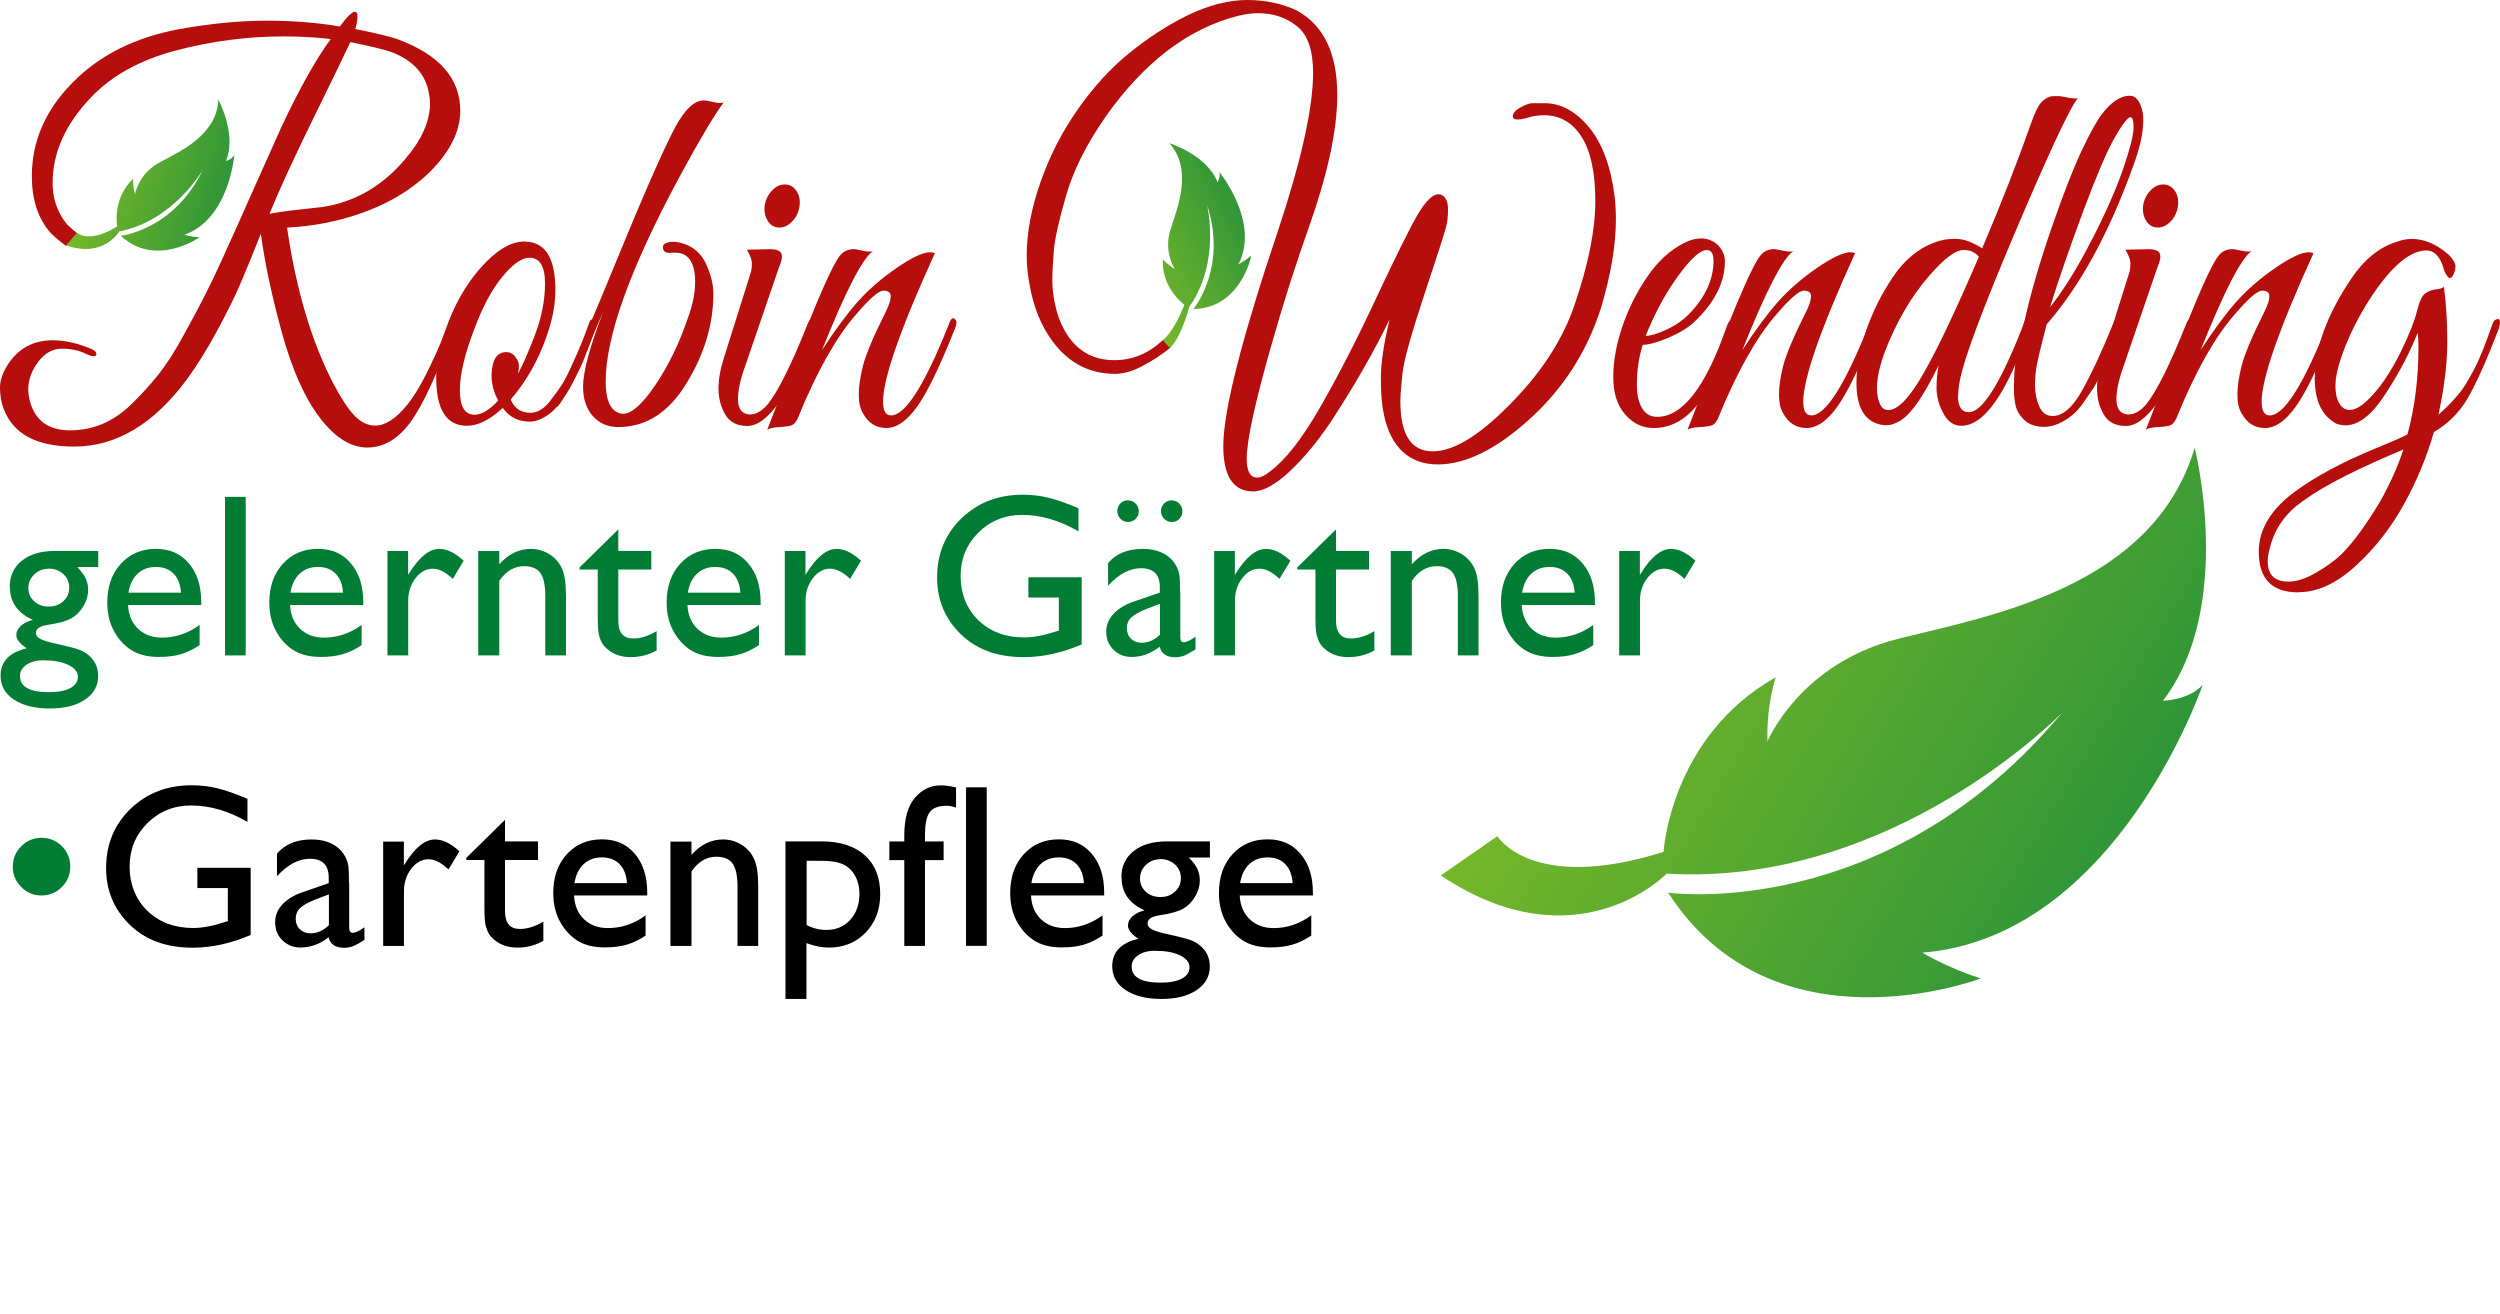
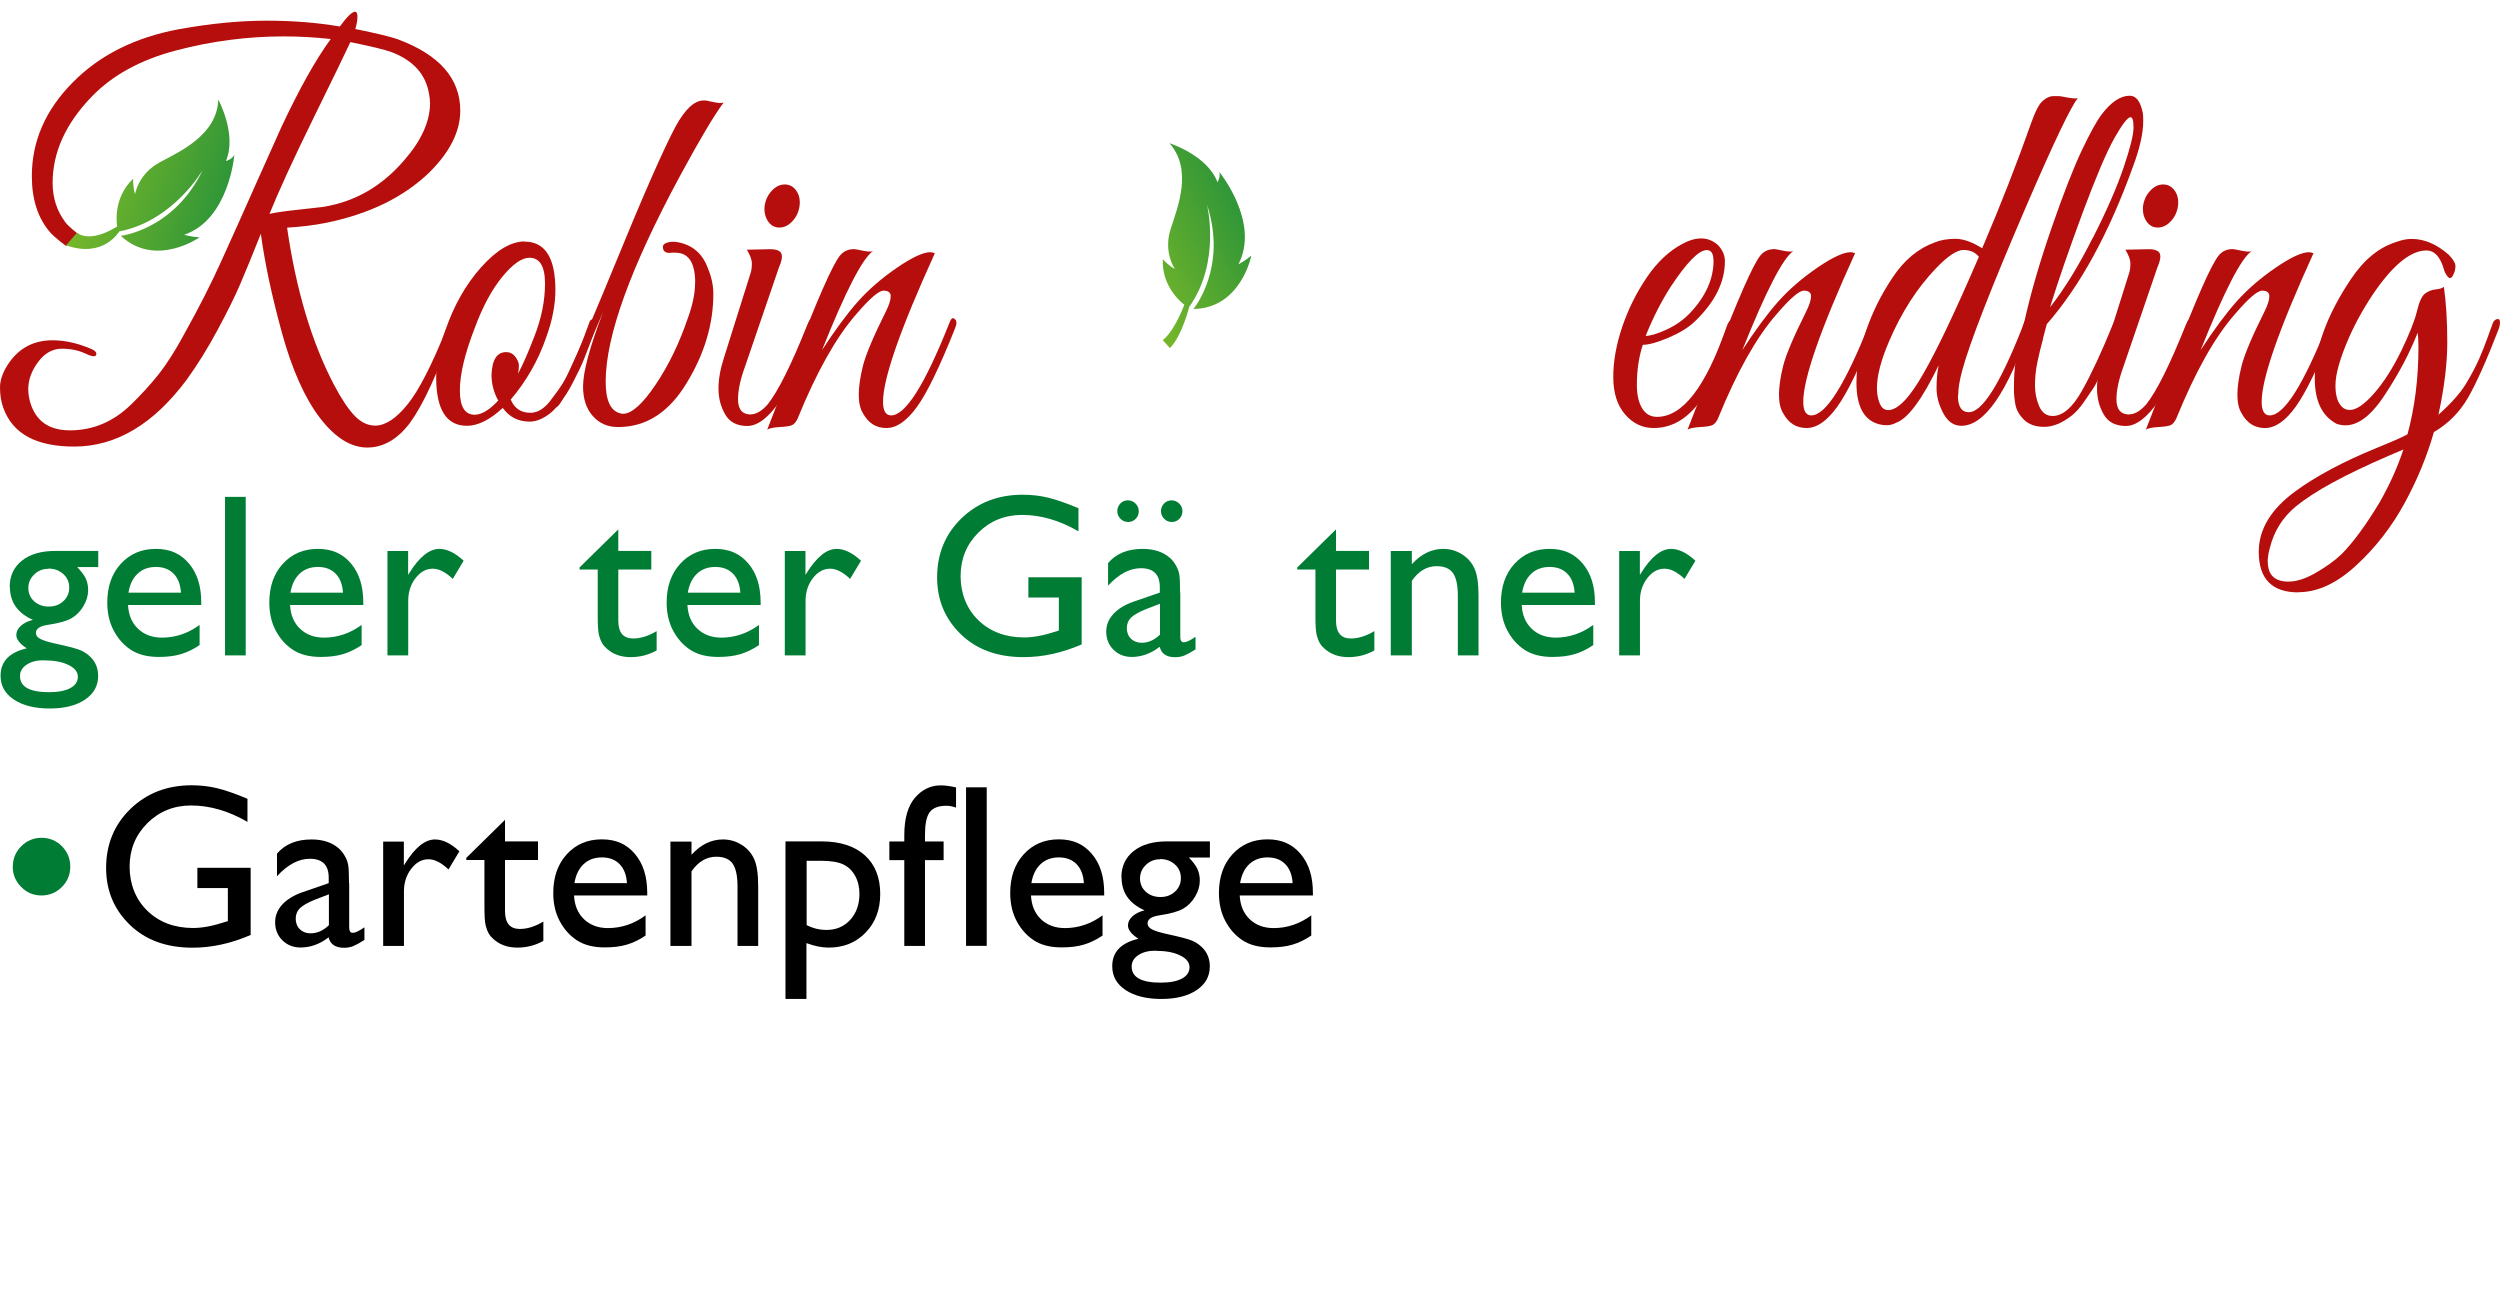
<svg xmlns="http://www.w3.org/2000/svg" id="Ebene_1" viewBox="0 0 257.52 135.4">
  <defs>
    <style>.cls-1{fill:none;}.cls-2{clip-path:url(#clippath);}.cls-3{fill:#007c34;}.cls-4{fill:#b60e0c;}.cls-5{clip-path:url(#clippath-1);}.cls-6{clip-path:url(#clippath-2);}.cls-7{fill:url(#Unbenannter_Verlauf_9);}.cls-8{fill:url(#Unbenannter_Verlauf_7);}.cls-9{fill:url(#Unbenannter_Verlauf_8);}</style>
    <clipPath id="clippath">
      <path class="cls-1" d="m120.59,23.58c-.79,2.42.44,4.14.44,4.14-.82-.48-1.25-1.02-1.25-1.02-.14,3.03,2.22,4.69,2.22,4.69-1.19,3.02-2.23,3.64-2.23,3.64l.74.83c1.24-1.24,1.99-4.25,1.99-4.25,3.29-4.63,1.83-10.53,1.83-10.53,2.14,6.53-1.4,10.75-1.4,10.75,4.9-.07,5.97-5.5,5.97-5.5-.72.6-1.33.89-1.33.89,2.25-4.34-1.97-9.51-1.97-9.51.15.5-.19,1.06-.19,1.06-1.04-2.78-4.95-4.02-4.95-4.02,2.41,2.72.87,6.55.13,8.82" />
    </clipPath>
    <linearGradient id="Unbenannter_Verlauf_7" x1="-55.95" y1="2.65" x2="-52.95" y2="2.65" gradientTransform="translate(-119.12 13.54) rotate(-180) scale(4.44 -4.44)" gradientUnits="userSpaceOnUse">
      <stop offset="0" stop-color="#2f9638" />
      <stop offset=".36" stop-color="#4aa232" />
      <stop offset="1" stop-color="#76b72a" />
    </linearGradient>
    <clipPath id="clippath-1">
      <path class="cls-1" d="m16.46,16.72c-2.24,1.2-2.55,3.29-2.55,3.29-.26-.92-.19-1.61-.19-1.61-2.2,2.09-1.65,4.93-1.65,4.93-2.94,1.82-4.13.64-4.13.64l-1.13,1.3c3.87,1.37,5.47-1.43,5.47-1.43,5.58-1.07,8.61-6.34,8.61-6.34-2.98,6.2-8.45,6.79-8.45,6.79,3.59,3.34,8.11.16,8.11.16-.93-.06-1.57-.27-1.57-.27,4.62-1.58,5.16-8.22,5.16-8.22-.24.46-.87.63-.87.63,1.17-2.73-.78-6.33-.78-6.33-.14,3.63-3.9,5.32-6.02,6.45" />
    </clipPath>
    <linearGradient id="Unbenannter_Verlauf_8" x1="-48.54" y1="-6.37" x2="-45.55" y2="-6.37" gradientTransform="translate(-14.41 -202.55) rotate(-90) scale(4.72 -4.72)" gradientUnits="userSpaceOnUse">
      <stop offset="0" stop-color="#2f9638" />
      <stop offset=".36" stop-color="#4aa232" />
      <stop offset="1" stop-color="#76b72a" />
    </linearGradient>
    <clipPath id="clippath-2">
      <path class="cls-1" d="m195.55,65.8c-10.15,2.51-13.49,10.57-13.49,10.57-.1-3.91.86-6.61.86-6.61-10.88,6.14-11.56,17.99-11.56,17.99-13.59,4.28-17.12-1.62-17.12-1.62l-5.83,4.05c14.06,9.38,23.27-.19,23.27-.19,23.36,1.39,40.74-16.59,40.74-16.59-18.15,21.74-40.59,18.55-40.59,18.55,10.95,16.95,32.19,8.84,32.19,8.84-3.64-1.19-6-2.66-6-2.66,20.04-1.62,28.88-27.6,28.88-27.6-1.42,1.61-4.1,1.65-4.1,1.65,7.44-9.69,3.27-26.06,3.27-26.06-4.24,14.34-20.95,17.3-30.53,19.67" />
    </clipPath>
    <linearGradient id="Unbenannter_Verlauf_9" x1="-91.59" y1="-12.07" x2="-79.28" y2="-12.07" gradientTransform="translate(132.97 -327.44) rotate(-90) scale(4.72 -4.72)" gradientUnits="userSpaceOnUse">
      <stop offset="0" stop-color="#2f9638" />
      <stop offset=".36" stop-color="#4aa232" />
      <stop offset="1" stop-color="#76b72a" />
    </linearGradient>
  </defs>
  <g>
    <path class="cls-4" d="m42.32,43.44c-1.3,1.77-2.8,2.66-4.49,2.66s-3.32-1.02-4.88-3.06-2.86-4.96-3.91-8.76c-1.04-3.8-1.77-7.2-2.17-10.2-.92,2.32-1.65,4.08-2.17,5.29-.52,1.21-1.29,2.76-2.3,4.64-1.01,1.88-2.07,3.58-3.17,5.1-3.41,4.59-7.28,6.89-11.59,6.89-3.91,0-6.33-1.32-7.29-3.96-.23-.61-.35-1.33-.35-2.14s.33-1.69,1-2.63c1.07-1.48,2.55-2.22,4.43-2.22,1.27,0,2.62.31,4.04.92.37.18.52.38.43.6-.09.21-.46.16-1.13-.16s-1.47-.49-2.41-.49-1.75.45-2.43,1.36c-.68.91-1.02,1.85-1.02,2.82,0,.43.07.9.22,1.41.58,1.88,1.94,2.82,4.08,2.82,2.37,0,4.47-.89,6.29-2.66,1.04-1.01,1.98-2.04,2.82-3.09.83-1.05,1.74-2.46,2.69-4.23,1.51-2.71,2.79-5.23,3.84-7.57,1.06-2.33,2.2-4.88,3.43-7.65,1.23-2.76,2.13-4.78,2.71-6.05,1.85-3.94,3.54-6.96,5.08-9.06-1.62-.18-3.24-.27-4.86-.27-3.7,0-7.39.48-11.05,1.44s-6.56,2.54-8.7,4.75c-2.69,2.78-4.04,5.75-4.04,8.9,0,1.52.43,2.87,1.3,4.04.37.49,1.26,1.17,1.26,1.17l-1.17,1.29s-1.13-.82-1.64-1.4c-1.26-1.45-1.89-3.38-1.89-5.8,0-3.58,1.39-6.79,4.19-9.63,2.79-2.84,6.46-4.67,11-5.51,3.24-.58,6.23-.87,8.96-.87s5.26.2,7.57.6c.75-1.01,1.27-1.52,1.56-1.52.18,0,.26.17.26.51s-.07.77-.22,1.27c2.14.43,3.57.78,4.3,1.03,4.34,1.59,6.51,4.05,6.51,7.38,0,2.14-1.06,4.25-3.17,6.35-2.66,2.57-6.22,4.3-10.68,5.21-1.27.25-2.6.41-3.99.49.93,6.4,2.53,11.79,4.82,16.16.78,1.48,1.5,2.56,2.15,3.23s1.35,1,2.11,1c1.04,0,2.15-.72,3.32-2.17,1.17-1.44,2.53-4.09,4.06-7.92.23-.54.46-.81.69-.81s.25.27.04.81c-1.68,4.7-3.17,7.94-4.47,9.71m2-32.88c0-.29-.03-.58-.09-.87-.32-2.03-1.6-3.47-3.86-4.34-.69-.25-2.11-.6-4.25-1.03-.52,1.13-1.8,3.75-3.82,7.87s-3.53,7.4-4.51,9.82c.64-.14,1.57-.28,2.8-.41s2.12-.23,2.67-.3c3.3-.51,6.1-2.12,8.42-4.83,1.77-2.03,2.65-3.99,2.65-5.91" />
    <path class="cls-4" d="m54.04,24.89c2.11,0,3.17,1.66,3.17,4.99,0,1.52-.32,3.15-.95,4.88-.81,2.35-2.03,4.49-3.65,6.4.38.91,1.06,1.36,2.04,1.36.78,0,1.52-.49,2.21-1.47.87-1.12,1.49-2.11,1.87-2.95.37-.85.65-1.48.83-1.88.17-.4.39-.96.67-1.71.28-.74.44-1.19.5-1.36.06-.16.16-.25.31-.25.29-.04.43.09.43.38,0,.1-.03.23-.09.38l-.26.76c-.18.51-.31.87-.39,1.09-.09.22-.24.61-.45,1.17-.22.56-.4,1-.57,1.33-.16.33-.37.76-.65,1.3-.28.54-.52.98-.74,1.3-.22.33-.49.69-.8,1.09-.32.4-.62.7-.91.92-.72.54-1.4.81-2.04.81-1.19,0-2.11-.47-2.78-1.41-1.33,1.23-2.56,1.84-3.69,1.84-2.11,0-3.17-1.66-3.17-4.99,0-1.52.32-3.15.96-4.88.87-2.53,2.09-4.69,3.67-6.46,1.58-1.77,3.08-2.66,4.49-2.66m.48,1.68c-.78,0-1.71.65-2.78,1.95s-2.03,3.07-2.86,5.32c-1.01,2.6-1.52,4.74-1.52,6.4s.51,2.5,1.52,2.5c.72,0,1.53-.49,2.43-1.46-.46-.83-.69-1.72-.69-2.66.06-1.56.56-2.33,1.52-2.33.37,0,.69.16.93.48.25.33.37.63.37.9s-.03.55-.09.84c.49-.9,1.05-2.19,1.69-3.85.72-1.85,1.09-3.65,1.09-5.43s-.54-2.66-1.61-2.66" />
    <path class="cls-4" d="m71.61,29.12c0-2.06-.68-3.09-2.04-3.09h-.35c-.52.07-.82-.05-.91-.38-.09-.33.04-.54.39-.65s.72-.13,1.13-.05c1.51.29,2.53,1.17,3.08,2.66.38.9.57,1.79.57,2.66,0,3.11-.91,6.17-2.74,9.17-1.82,3.03-4.18,4.55-7.07,4.55-1.07,0-1.94-.38-2.61-1.14-.67-.76-1-1.77-1-3.04,0-1.52.69-4.09,2.08-7.71-2.37,5.61-3.91,8.82-4.6,9.66-.29.33-.44.22-.44-.33,0-.11.03-.23.09-.38,1.01-1.66,3.03-6.19,6.05-13.56,3.02-7.38,5.14-12.21,6.36-14.48.98-1.78,1.94-2.66,2.86-2.66h.26s.28.06.76.16c.48.11.83.13,1.06.05-.95,1.27-2.46,3.8-4.51,7.59-5.09,9.44-7.64,16.49-7.64,21.16,0,1.92.49,3,1.48,3.26.09.04.19.05.31.05.89,0,2.02-1.01,3.36-3.01,1.35-2.01,2.45-4.29,3.32-6.86.49-1.33.74-2.55.74-3.63" />
    <path class="cls-4" d="m77.34,42.68c.55,0,1.13-.34,1.74-1.03,1.07-1.34,2.43-4.07,4.08-8.19.2-.54.41-.71.61-.49.06.07.08.19.08.36s-.11.56-.34,1.19c-.23.63-.44,1.2-.63,1.71-.19.51-.55,1.33-1.09,2.47-.54,1.14-1.02,2.02-1.45,2.63-1.19,1.7-2.31,2.55-3.36,2.55s-1.82-.39-2.28-1.19-.69-1.68-.69-2.66.19-2.04.57-3.2l2.78-8.84c.06-.22.09-.51.09-.86s-.17-.83-.52-1.41l2.39-.05c.66,0,1.05.16,1.17.46.12.31.03.79-.26,1.44l-3.47,10.14c-.49,1.34-.74,2.48-.74,3.42,0,1.05.45,1.57,1.35,1.57m4.25-19.91c-.4.43-.85.65-1.34.65s-.89-.22-1.17-.65c-.29-.43-.41-.96-.35-1.57.09-.61.33-1.14.74-1.57.4-.44.85-.65,1.34-.65s.89.22,1.19.65.41.96.33,1.57c-.09.62-.33,1.14-.74,1.57" />
    <path class="cls-4" d="m96.3,26.08c-3.56,7.81-5.34,12.91-5.34,15.3,0,.94.28,1.41.83,1.41,1.48,0,3.46-3.13,5.95-9.39.17-.51.35-.7.52-.6.18.11.26.25.26.44s-.06.39-.17.65c-1.54,3.87-2.83,6.54-3.88,8-1.06,1.47-2.11,2.2-3.17,2.2s-1.86-.51-2.41-1.52c-.29-.47-.43-1.11-.43-1.92s.14-1.8.43-2.96,1.08-3.04,2.38-5.64c.32-.65.48-1.17.48-1.54s-.25-.57-.74-.57-1.43.81-2.82,2.44c-2.08,2.38-4.09,5.97-6.03,10.74-.17.36-.37.59-.59.68-.22.09-.64.16-1.28.19-.63.04-1.06.13-1.26.27.46-1.16,1.37-3.52,2.73-7.1,2.43-6.33,4.02-9.95,4.78-10.85.35-.43.83-.65,1.43-.65.12,0,.42.06.89.16.48.1.83.13,1.06.05-1.07.72-2.82,4.12-5.25,10.2,1.36-2.1,2.6-3.77,3.71-5.02,1.11-1.24,2.45-2.4,4.01-3.47,1.56-1.07,2.71-1.6,3.43-1.6.17,0,.33.04.48.11" />
-     <path class="cls-4" d="m120.6,35.78c-.88.72-1.84,1.36-2.9,1.91-1.01.54-1.95.82-2.82.82-2.84,0-5.09-1.27-6.77-3.8-1.19-1.74-1.94-3.98-2.26-6.73-.06-.54-.09-1.1-.09-1.68,0-2.31.47-4.82,1.41-7.51.94-2.69,2.22-5.2,3.84-7.51,1.62-2.31,3.38-4.25,5.3-5.8,1.91-1.56,3.92-2.86,6.03-3.91,2.2-1.05,4.24-1.57,6.12-1.57s3.59.36,5.12,1.08c2.78,1.52,4.17,4.43,4.17,8.73,0,3.55-.97,8.07-2.91,13.56-1.33,3.73-2.61,7.72-3.82,11.99-1.74,6.08-2.6,10.04-2.6,11.88,0,1.3.36,1.95,1.08,1.95.38,0,.83-.22,1.35-.65,1.56-1.16,3.27-3.34,5.12-6.56,1.85-3.22,3.78-6.96,5.77-11.23,2-4.26,3.41-7.12,4.25-8.57.84-1.45,1.57-2.17,2.17-2.17.15,0,.29.04.43.11.38.26.57.74.57,1.47s-.08,1.37-.24,1.95-.9,2.88-2.24,6.92c-1.33,4.03-2.07,6.69-2.21,7.97s-.22,2.25-.22,2.91c0,3.44,1.11,5.15,3.34,5.15,2.08,0,4.66-1.54,7.72-4.61,3.36-3.33,5.66-6.84,6.9-10.53,1.42-4.16,2.12-7.7,2.12-10.63s-.47-5.13-1.41-6.62c-.94-1.48-2.24-2.23-3.88-2.23-.38,0-.77.04-1.17.11-.69.22-1.21.33-1.54.33s-.5-.11-.5-.33c0-.32.27-.63.8-.92s.94-.43,1.21-.43h1.28c1.65,0,3.16.81,4.53,2.44s2.27,4.02,2.67,7.16c.09.76.13,1.54.13,2.33,0,2.68-.51,5.72-1.52,9.11-1.42,4.49-3.85,8.3-7.31,11.45-3.46,3.15-6.63,4.72-9.52,4.72s-4.86-1.73-5.56-5.2c-.2-.91-.3-2.14-.3-3.69s.3-3.58.91-6.07c-1.56,3.25-3.59,6.78-6.07,10.58-1.36,2.02-2.75,3.7-4.17,5.04-1.5,1.41-2.78,2.12-3.82,2.12-2.05,0-3.08-1.56-3.08-4.67,0-3.65,1.9-11.1,5.69-22.35,2.37-7.16,3.56-12.54,3.56-16.11,0-2.32-.56-3.92-1.67-4.8-1.12-.89-2.44-1.33-3.97-1.33-.66,0-1.36.09-2.08.27-5.12,1.3-9.67,4.75-13.63,10.36-1.97,2.82-3.33,5.52-4.08,8.11s-1.18,4.5-1.28,5.75c-.1,1.24-.15,2.28-.15,3.09s.12,1.75.37,2.79c.25,1.05.67,2.03,1.28,2.93,1.13,1.62,2.71,2.44,4.73,2.44,1.91,0,3.59-.71,5.05-2.12m0,0l.76.8" />
    <path class="cls-4" d="m169.22,35.52c-.4,1.23-.61,2.6-.61,4.12,0,1.01.18,1.82.54,2.41.36.6.87.89,1.54.89,2.63,0,5.02-3.09,7.16-9.27.2-.58.45-.83.74-.76.11.04.17.13.17.27s-.32,1.09-.98,2.85c-.65,1.75-1.31,3.17-1.97,4.26-1.48,2.53-3.3,3.8-5.47,3.8-1.16,0-2.14-.47-2.95-1.41s-1.21-2.22-1.21-3.85.31-3.35.93-5.18c.62-1.82,1.47-3.53,2.54-5.1,1.07-1.57,2.3-2.72,3.69-3.45.66-.36,1.3-.54,1.91-.54s1.17.22,1.69.66c.49.51.74,1.07.74,1.68,0,2.17-1.04,4.25-3.13,6.24-.64.61-1.54,1.16-2.69,1.65-1.16.49-2.04.73-2.65.73m7.29-8.68c0-.72-.23-1.08-.69-1.08-.81,0-2.04,1.25-3.69,3.74-.98,1.52-1.85,3.22-2.6,5.1.49,0,1.21-.22,2.15-.65.94-.43,1.76-1.01,2.45-1.74,1.59-1.7,2.39-3.49,2.39-5.37" />
    <path class="cls-4" d="m191.09,26.08c-3.56,7.81-5.34,12.91-5.34,15.3,0,.94.28,1.41.83,1.41,1.48,0,3.46-3.13,5.95-9.39.17-.51.35-.7.52-.6.17.11.26.25.26.44s-.06.39-.17.65c-1.54,3.87-2.83,6.54-3.88,8-1.06,1.47-2.11,2.2-3.17,2.2s-1.86-.51-2.41-1.52c-.29-.47-.43-1.11-.43-1.92s.14-1.8.43-2.96,1.09-3.04,2.39-5.64c.32-.65.48-1.17.48-1.54s-.25-.57-.74-.57-1.43.81-2.82,2.44c-2.08,2.38-4.09,5.97-6.03,10.74-.17.36-.37.59-.59.68s-.64.16-1.28.19c-.63.04-1.05.13-1.26.27.46-1.16,1.37-3.52,2.74-7.1,2.43-6.33,4.02-9.95,4.77-10.85.35-.43.83-.65,1.43-.65.12,0,.42.06.89.16.48.1.83.13,1.06.05-1.07.72-2.82,4.12-5.25,10.2,1.36-2.1,2.6-3.77,3.71-5.02,1.11-1.24,2.45-2.4,4.01-3.47s2.71-1.6,3.43-1.6c.17,0,.33.04.48.11" />
    <path class="cls-4" d="m201.68,40.73c0,1.16.38,1.73,1.13,1.73,1.36,0,3.17-2.84,5.42-8.52.09-.22.17-.44.24-.65.07-.22.19-.37.35-.44s.27-.03.33.14c.06.16.03.42-.09.78-2.32,6.73-4.66,10.09-7.03,10.09-.78,0-1.4-.43-1.86-1.3-.46-.87-.69-1.72-.69-2.58s.07-1.64.22-2.36c-1.68,3.47-3.12,5.44-4.34,5.91-.34.18-.69.27-1.02.27s-.66-.05-.98-.16c-1.42-.47-2.13-1.88-2.13-4.23,0-1.59.33-3.35.98-5.29.65-1.94,1.57-3.79,2.76-5.56,1.18-1.77,2.62-2.97,4.3-3.58.61-.25,1.32-.38,2.15-.38s1.74.33,2.76.98c1.97-4.63,3.64-8.92,5.03-12.86.41-1.19.8-1.96,1.19-2.31.39-.34.75-.51,1.09-.51h.61c.07,0,.34.04.83.14.48.09.84.12,1.1.08-.66.76-2.43,4.45-5.29,11.07-3.64,8.46-5.84,14.11-6.6,16.92-.29,1.05-.43,1.92-.43,2.61m2.13-14.27c-.38-.47-.91-.7-1.59-.7s-1.63.63-2.84,1.9c-1.94,2.03-3.54,4.52-4.81,7.49-.84,1.95-1.26,3.56-1.26,4.83,0,.58.09,1.1.28,1.57s.48.7.89.7c.98,0,2.2-1.26,3.64-3.8,1.45-2.53,3.34-6.53,5.69-11.99" />
    <path class="cls-4" d="m210.45,34.9c-.23.85-.43,1.66-.59,2.44s-.24,1.55-.24,2.33.14,1.5.43,2.17.75,1.01,1.39,1.01c1.04,0,2.06-.88,3.04-2.64.98-1.75,2.02-3.99,3.12-6.7.23-.51.45-.71.65-.6.15.15.17.34.09.57-.09.24-.27.74-.54,1.52-.28.78-.48,1.32-.61,1.63s-.37.85-.69,1.62c-.33.78-.62,1.36-.87,1.74s-.58.86-1,1.46-.82,1.04-1.19,1.33c-1.01.8-1.97,1.19-2.87,1.19s-1.59-.25-2.08-.73c-.49-.49-.79-1.01-.89-1.58-.1-.56-.15-1.06-.15-1.49s0-.99.04-1.68c.09-1.16.27-2.28.54-3.36.28-1.09.43-1.7.46-1.84.66-3,1.61-6.27,2.84-9.82,1.23-3.55,2.27-6.21,3.12-8,.85-1.79,1.53-3.01,2.02-3.66.98-1.3,1.95-1.95,2.91-1.95.67,0,1.11.6,1.35,1.79.03.22.04.49.04.81,0,1.23-.34,2.78-1.04,4.66-2.49,6.91-5.45,12.33-8.9,16.28-.03.15-.16.65-.39,1.49m5.12-10.34c1.45-2.85,2.51-5.29,3.19-7.3.68-2.01,1.02-3.37,1.02-4.1s-.1-1.08-.31-1.08c-.29,0-.84.72-1.65,2.14-.81,1.43-1.9,4-3.28,7.7-1.37,3.71-2.5,6.95-3.36,9.74,1.48-1.88,2.94-4.25,4.38-7.11" />
    <path class="cls-4" d="m219.34,42.68c.55,0,1.13-.34,1.74-1.03,1.07-1.34,2.43-4.07,4.08-8.19.2-.54.41-.71.61-.49.06.07.08.19.08.36s-.11.56-.34,1.19-.44,1.2-.63,1.71c-.19.51-.55,1.33-1.09,2.47s-1.02,2.02-1.45,2.63c-1.19,1.7-2.31,2.55-3.36,2.55s-1.82-.39-2.28-1.19c-.46-.8-.69-1.68-.69-2.66s.19-2.04.57-3.2l2.78-8.84c.06-.22.09-.51.09-.86s-.17-.83-.52-1.41l2.38-.05c.67,0,1.06.16,1.17.46.12.31.03.79-.26,1.44l-3.47,10.14c-.49,1.34-.74,2.48-.74,3.42,0,1.05.45,1.57,1.35,1.57m4.25-19.91c-.4.43-.85.65-1.34.65s-.89-.22-1.17-.65c-.29-.43-.41-.96-.35-1.57.09-.61.33-1.14.74-1.57.4-.44.85-.65,1.34-.65s.89.22,1.19.65.41.96.33,1.57c-.09.62-.33,1.14-.74,1.57" />
    <path class="cls-4" d="m238.31,26.08c-3.56,7.81-5.34,12.91-5.34,15.3,0,.94.28,1.41.83,1.41,1.48,0,3.46-3.13,5.95-9.39.17-.51.35-.7.52-.6.17.11.26.25.26.44s-.06.39-.17.65c-1.54,3.87-2.83,6.54-3.88,8-1.06,1.47-2.11,2.2-3.17,2.2s-1.86-.51-2.41-1.52c-.29-.47-.43-1.11-.43-1.92s.14-1.8.43-2.96,1.08-3.04,2.38-5.64c.32-.65.48-1.17.48-1.54s-.25-.57-.74-.57-1.43.81-2.82,2.44c-2.09,2.38-4.09,5.97-6.03,10.74-.18.36-.37.59-.59.68s-.64.16-1.28.19c-.63.04-1.06.13-1.26.27.46-1.16,1.37-3.52,2.73-7.1,2.43-6.33,4.02-9.95,4.78-10.85.35-.43.82-.65,1.43-.65.12,0,.42.06.89.16.48.1.83.13,1.06.05-1.07.72-2.82,4.12-5.25,10.2,1.36-2.1,2.6-3.77,3.71-5.02,1.11-1.24,2.45-2.4,4.01-3.47s2.71-1.6,3.43-1.6c.17,0,.33.04.48.11" />
    <path class="cls-4" d="m236.75,61.02c-2.72,0-4.08-1.39-4.08-4.18,0-2.32,1.26-4.4,3.78-6.24,2.14-1.56,4.87-3.02,8.2-4.39,1.53-.62,2.65-1.1,3.34-1.47.75-2.75,1.13-5.75,1.13-9,0-.65-.03-1.14-.08-1.47-.81,2.06-1.92,4.18-3.35,6.35-1.68,2.6-3.34,3.61-4.99,3.04-1.51-.79-2.26-2.35-2.26-4.67,0-3.11,1.24-6.53,3.73-10.25,1.36-2.03,2.95-3.31,4.77-3.85.49-.18.98-.28,1.48-.28,1.3,0,2.58.54,3.82,1.63.46.47.69.87.69,1.19s-.09.64-.26.95-.36.34-.54.11c-.19-.24-.31-.46-.37-.68-.37-1.34-.98-2.01-1.82-2.01-1.53,0-3.26,1.34-5.16,4.01-1.07,1.52-2,3.15-2.78,4.88-.95,2.17-1.43,3.84-1.43,5.02s.29,1.96.87,2.36c.2.1.41.16.61.16.66,0,1.5-.57,2.5-1.71s1.92-2.59,2.78-4.34c.85-1.75,1.39-3.12,1.63-4.1.23-.98.51-1.59.84-1.84s.7-.39,1.11-.43c.4-.04.68-.13.83-.27.23,1.63.35,3.53.35,5.72s-.31,4.67-.91,7.46c1.33-1.19,2.28-2.26,2.84-3.2.57-.94,1.01-1.79,1.35-2.55.33-.76.63-1.51.89-2.25s.43-1.22.52-1.44.23-.36.43-.41c.2-.05.31.07.31.36,0,.18-.04.4-.13.65-1.27,3.29-2.34,5.67-3.19,7.13s-2.02,2.63-3.49,3.5c-.7,2.46-1.7,4.9-3.02,7.32-1.32,2.42-2.97,4.56-4.97,6.4-2,1.85-3.98,2.77-5.95,2.77m-3.17-3.15c0,1.37.71,2.06,2.13,2.06.84,0,1.79-.31,2.84-.92,1.06-.62,1.93-1.24,2.62-1.9,1.19-1.19,2.49-2.96,3.91-5.31,1.07-1.88,1.89-3.71,2.47-5.48l-1.52.65c-4.52,1.95-7.7,3.69-9.55,5.21-1.36,1.12-2.26,2.55-2.69,4.29-.15.54-.22,1.01-.22,1.41" />
    <g class="cls-2">
      <rect class="cls-8" x="115.41" y="13.59" width="18.64" height="23.42" transform="translate(2.09 59.32) rotate(-26.97)" />
    </g>
    <g class="cls-5">
      <rect class="cls-9" x="4.77" y="7.98" width="21.73" height="21.9" transform="translate(-7.01 28.41) rotate(-73.17)" />
    </g>
  </g>
  <g class="cls-6">
-     <rect class="cls-7" x="145.24" y="28.78" width="89.43" height="90.13" transform="translate(28.71 198.49) rotate(-58.95)" />
-   </g>
+     </g>
  <g>
    <path class="cls-3" d="m1,60.47c0-1.15.42-2.05,1.26-2.72s1.98-1,3.43-1h4.43v1.66h-2.17c.42.43.71.82.88,1.17.16.35.25.75.25,1.2,0,.56-.16,1.11-.48,1.65s-.73.96-1.23,1.25c-.5.29-1.33.52-2.47.69-.8.12-1.2.39-1.2.83,0,.25.15.45.45.61s.84.33,1.63.5c1.32.29,2.16.51,2.54.68s.72.4,1.02.7c.51.51.77,1.16.77,1.94,0,1.02-.45,1.83-1.36,2.44s-2.12.91-3.64.91-2.76-.31-3.68-.92c-.92-.61-1.37-1.43-1.37-2.46,0-1.46.9-2.4,2.7-2.82-.72-.46-1.08-.92-1.08-1.37,0-.34.15-.65.46-.94.31-.28.72-.49,1.25-.62-1.58-.7-2.37-1.83-2.37-3.4l-.02.02Zm3.5,7.54c-.72,0-1.3.15-1.76.46s-.68.69-.68,1.17c0,1.11,1,1.66,2.99,1.66.94,0,1.67-.14,2.19-.42s.78-.67.78-1.17-.33-.91-.98-1.22c-.65-.32-1.5-.47-2.54-.47h0Zm.5-9.42c-.58,0-1.07.19-1.47.58-.41.39-.61.86-.61,1.4s.2,1.01.6,1.37c.4.36.9.54,1.51.54s1.1-.19,1.5-.56.6-.83.6-1.39-.2-1.03-.61-1.4-.91-.56-1.52-.56v.02Z" />
    <path class="cls-3" d="m20.75,62.32h-7.56c.05,1.03.4,1.85,1.03,2.45s1.46.91,2.46.91c1.4,0,2.7-.44,3.88-1.31v2.08c-.65.44-1.3.75-1.95.94-.64.19-1.4.28-2.26.28-1.18,0-2.14-.25-2.88-.74s-1.32-1.15-1.76-1.98c-.44-.83-.66-1.79-.66-2.88,0-1.64.46-2.97,1.39-3.99s2.13-1.54,3.61-1.54,2.56.5,3.41,1.5,1.27,2.33,1.27,4.01v.27h.02Zm-7.52-1.27h5.41c-.05-.85-.31-1.5-.76-1.96s-1.06-.69-1.82-.69-1.39.23-1.88.69-.81,1.11-.95,1.96Z" />
    <path class="cls-3" d="m23.18,51.18h2.13v16.33h-2.13s0-16.33,0-16.33Z" />
    <path class="cls-3" d="m37.44,62.32h-7.56c.05,1.03.4,1.85,1.03,2.45s1.46.91,2.46.91c1.4,0,2.7-.44,3.88-1.31v2.08c-.65.44-1.3.75-1.95.94-.64.19-1.4.28-2.26.28-1.18,0-2.14-.25-2.88-.74s-1.32-1.15-1.76-1.98-.66-1.79-.66-2.88c0-1.64.46-2.97,1.39-3.99s2.13-1.54,3.61-1.54,2.56.5,3.41,1.5,1.27,2.33,1.27,4.01v.27h.02Zm-7.52-1.27h5.41c-.05-.85-.31-1.5-.76-1.96-.45-.46-1.06-.69-1.82-.69s-1.39.23-1.88.69-.81,1.11-.95,1.96Z" />
    <path class="cls-3" d="m42.04,56.75v2.47l.12-.19c1.03-1.66,2.06-2.49,3.09-2.49.8,0,1.64.41,2.51,1.22l-1.12,1.87c-.74-.7-1.43-1.05-2.06-1.05-.69,0-1.28.33-1.78.98s-.75,1.43-.75,2.33v5.62h-2.14v-10.75h2.14,0Z" />
-     <path class="cls-3" d="m51.43,56.75v1.37c.95-1.05,2.03-1.58,3.24-1.58.67,0,1.29.17,1.87.52s1.02.82,1.31,1.43c.3.6.45,1.56.45,2.87v6.15h-2.13v-6.12c0-1.1-.17-1.88-.5-2.36-.34-.47-.9-.71-1.68-.71-1.01,0-1.86.5-2.56,1.51v7.68h-2.17v-10.75h2.17Z" />
    <path class="cls-3" d="m59.69,58.46l4-3.93v2.22h3.4v1.92h-3.4v5.26c0,1.23.51,1.84,1.53,1.84.76,0,1.57-.25,2.42-.76v1.99c-.82.46-1.71.69-2.68.69s-1.78-.28-2.43-.85c-.2-.17-.37-.36-.5-.58-.13-.21-.24-.5-.33-.84-.09-.35-.13-1.01-.13-1.98v-4.77h-1.87v-.21h0Z" />
    <path class="cls-3" d="m78.37,62.32h-7.56c.05,1.03.4,1.85,1.03,2.45s1.46.91,2.46.91c1.4,0,2.7-.44,3.88-1.31v2.08c-.65.44-1.3.75-1.95.94-.64.19-1.4.28-2.26.28-1.18,0-2.14-.25-2.88-.74s-1.32-1.15-1.76-1.98-.66-1.79-.66-2.88c0-1.64.46-2.97,1.39-3.99s2.13-1.54,3.61-1.54,2.56.5,3.41,1.5c.85,1,1.27,2.33,1.27,4.01v.27h.02Zm-7.52-1.27h5.41c-.05-.85-.31-1.5-.76-1.96-.45-.46-1.06-.69-1.82-.69s-1.39.23-1.88.69-.81,1.11-.95,1.96Z" />
    <path class="cls-3" d="m82.97,56.75v2.47l.12-.19c1.03-1.66,2.06-2.49,3.09-2.49.8,0,1.64.41,2.51,1.22l-1.12,1.87c-.74-.7-1.43-1.05-2.06-1.05-.69,0-1.28.33-1.78.98s-.75,1.43-.75,2.33v5.62h-2.14v-10.75h2.14-.01Z" />
    <path class="cls-3" d="m105.94,59.46h5.48v6.92c-2.01.87-4.01,1.31-5.98,1.31-2.7,0-4.86-.79-6.48-2.37s-2.43-3.52-2.43-5.84c0-2.44.84-4.47,2.51-6.09,1.68-1.62,3.78-2.43,6.3-2.43.92,0,1.79.1,2.62.3s1.87.56,3.13,1.09v2.38c-1.95-1.13-3.88-1.69-5.8-1.69-1.78,0-3.29.61-4.51,1.82-1.22,1.22-1.83,2.71-1.83,4.48s.61,3.37,1.83,4.55c1.22,1.18,2.8,1.77,4.72,1.77.94,0,2.05-.21,3.35-.64l.22-.07v-3.4h-3.14v-2.08h.01Z" />
    <path class="cls-3" d="m121.58,61.04v4.57c0,.37.12.55.37.55s.66-.19,1.2-.57v1.3c-.48.31-.87.52-1.16.64-.29.11-.6.17-.92.17-.91,0-1.45-.36-1.61-1.08-.9.7-1.87,1.05-2.89,1.05-.75,0-1.37-.25-1.87-.74s-.75-1.12-.75-1.86c0-.68.24-1.28.73-1.82.49-.53,1.18-.96,2.07-1.27l2.72-.94v-.57c0-1.29-.65-1.94-1.94-1.94-1.16,0-2.29.6-3.39,1.8v-2.33c.83-.97,2.01-1.46,3.56-1.46,1.16,0,2.09.3,2.79.91.23.19.44.45.63.78.19.32.31.65.36.97s.08.94.08,1.84h.02Zm-5.4-9.5c.3,0,.57.11.79.33s.33.48.33.79-.1.57-.32.79c-.21.21-.47.32-.77.32s-.58-.11-.79-.33c-.22-.22-.33-.49-.33-.79s.11-.57.32-.79.47-.32.77-.32Zm3.31,13.84v-3.19l-1.43.55c-.72.29-1.24.58-1.54.87s-.45.66-.45,1.09.14.81.43,1.09c.28.28.65.42,1.1.42.68,0,1.31-.28,1.88-.83h.01Zm1.19-13.84c.3,0,.57.11.79.33s.33.48.33.79-.11.57-.32.79c-.21.21-.47.32-.77.32s-.58-.11-.79-.33c-.22-.22-.33-.49-.33-.79s.11-.57.32-.79c.21-.21.47-.32.77-.32Z" />
-     <path class="cls-3" d="m127.2,56.75v2.47l.12-.19c1.03-1.66,2.06-2.49,3.09-2.49.8,0,1.64.41,2.51,1.22l-1.12,1.87c-.74-.7-1.43-1.05-2.06-1.05-.69,0-1.28.33-1.78.98s-.75,1.43-.75,2.33v5.62h-2.14v-10.75h2.14-.01Z" />
    <path class="cls-3" d="m133.62,58.46l4-3.93v2.22h3.4v1.92h-3.4v5.26c0,1.23.51,1.84,1.53,1.84.76,0,1.57-.25,2.42-.76v1.99c-.82.46-1.71.69-2.68.69s-1.78-.28-2.43-.85c-.2-.17-.37-.36-.5-.58-.13-.21-.24-.5-.33-.84-.09-.35-.13-1.01-.13-1.98v-4.77h-1.87v-.21h-.01Z" />
    <path class="cls-3" d="m145.43,56.75v1.37c.95-1.05,2.03-1.58,3.24-1.58.67,0,1.29.17,1.87.52s1.02.82,1.31,1.43c.3.6.45,1.56.45,2.87v6.15h-2.13v-6.12c0-1.1-.17-1.88-.5-2.36-.34-.47-.9-.71-1.68-.71-1.01,0-1.86.5-2.56,1.51v7.68h-2.17v-10.75h2.17Z" />
    <path class="cls-3" d="m164.31,62.32h-7.56c.05,1.03.4,1.85,1.03,2.45s1.46.91,2.46.91c1.4,0,2.7-.44,3.88-1.31v2.08c-.65.44-1.3.75-1.95.94-.64.19-1.4.28-2.26.28-1.18,0-2.14-.25-2.88-.74s-1.32-1.15-1.76-1.98c-.44-.83-.66-1.79-.66-2.88,0-1.64.46-2.97,1.39-3.99s2.13-1.54,3.61-1.54,2.56.5,3.41,1.5,1.27,2.33,1.27,4.01v.27h.02Zm-7.52-1.27h5.41c-.05-.85-.31-1.5-.76-1.96s-1.06-.69-1.82-.69-1.39.23-1.88.69-.81,1.11-.95,1.96Z" />
    <path class="cls-3" d="m168.92,56.75v2.47l.12-.19c1.03-1.66,2.06-2.49,3.09-2.49.8,0,1.64.41,2.51,1.22l-1.12,1.87c-.74-.7-1.43-1.05-2.06-1.05-.69,0-1.28.33-1.78.98s-.75,1.43-.75,2.33v5.62h-2.14v-10.75h2.14,0Z" />
    <path class="cls-3" d="m1.32,89.27c0-.82.29-1.52.87-2.1s1.28-.87,2.09-.87,1.53.29,2.1.87.86,1.28.86,2.1-.29,1.52-.87,2.1-1.28.87-2.1.87-1.51-.29-2.09-.88-.87-1.28-.87-2.09h0Z" />
    <path d="m20.34,89.39h5.48v6.92c-2.01.87-4.01,1.31-5.98,1.31-2.7,0-4.86-.79-6.48-2.37-1.62-1.58-2.43-3.52-2.43-5.84,0-2.44.84-4.47,2.51-6.09,1.68-1.62,3.78-2.43,6.3-2.43.92,0,1.79.1,2.62.3.83.2,1.87.56,3.13,1.09v2.38c-1.95-1.13-3.88-1.69-5.8-1.69-1.78,0-3.29.61-4.51,1.82-1.22,1.22-1.83,2.71-1.83,4.48s.61,3.37,1.83,4.55c1.22,1.18,2.8,1.77,4.72,1.77.94,0,2.05-.21,3.35-.64l.22-.07v-3.4h-3.14v-2.08h.01Z" />
    <path d="m35.97,90.97v4.57c0,.37.12.55.37.55s.66-.19,1.2-.57v1.3c-.48.31-.87.52-1.16.64-.29.11-.6.17-.92.17-.91,0-1.45-.36-1.61-1.08-.9.7-1.87,1.05-2.89,1.05-.75,0-1.37-.25-1.87-.74s-.75-1.12-.75-1.86c0-.68.24-1.28.73-1.82.49-.53,1.18-.96,2.07-1.27l2.72-.94v-.57c0-1.29-.65-1.94-1.94-1.94-1.16,0-2.29.6-3.39,1.8v-2.33c.83-.97,2.01-1.46,3.56-1.46,1.16,0,2.09.3,2.79.91.23.19.44.45.63.78.19.32.31.65.36.97s.08.94.08,1.84h.02Zm-2.09,4.34v-3.19l-1.43.55c-.72.29-1.24.58-1.54.87-.3.29-.45.66-.45,1.09s.14.81.43,1.09c.28.28.65.42,1.1.42.68,0,1.31-.28,1.88-.83h.01Z" />
    <path d="m41.6,86.68v2.47l.12-.19c1.03-1.66,2.06-2.49,3.09-2.49.8,0,1.64.41,2.51,1.22l-1.12,1.87c-.74-.7-1.43-1.05-2.06-1.05-.69,0-1.28.33-1.78.98s-.75,1.43-.75,2.33v5.62h-2.14v-10.75h2.14,0Z" />
    <path d="m48.02,88.38l4-3.93v2.22h3.4v1.92h-3.4v5.26c0,1.23.51,1.84,1.53,1.84.76,0,1.57-.25,2.42-.76v1.99c-.82.46-1.71.69-2.68.69s-1.78-.28-2.43-.85c-.2-.17-.37-.36-.5-.58-.13-.21-.24-.5-.33-.84-.09-.35-.13-1.01-.13-1.98v-4.77h-1.87v-.21h0Z" />
    <path d="m66.69,92.24h-7.56c.05,1.03.4,1.85,1.03,2.45s1.46.91,2.46.91c1.4,0,2.7-.44,3.88-1.31v2.08c-.65.44-1.3.75-1.95.94-.64.19-1.4.28-2.26.28-1.18,0-2.14-.25-2.88-.74s-1.32-1.15-1.76-1.98-.66-1.79-.66-2.88c0-1.64.46-2.97,1.39-3.99s2.13-1.54,3.61-1.54,2.56.5,3.41,1.5c.85,1,1.27,2.33,1.27,4.01v.27h.02Zm-7.52-1.27h5.41c-.05-.85-.31-1.5-.76-1.96s-1.06-.69-1.82-.69-1.39.23-1.88.69-.81,1.11-.95,1.96Z" />
    <path d="m71.23,86.68v1.37c.95-1.05,2.03-1.58,3.24-1.58.67,0,1.29.17,1.87.52s1.02.82,1.31,1.43c.3.6.45,1.56.45,2.87v6.15h-2.13v-6.12c0-1.1-.17-1.88-.5-2.36-.34-.47-.9-.71-1.68-.71-1.01,0-1.86.5-2.56,1.51v7.68h-2.17v-10.75h2.17Z" />
    <path d="m80.91,102.91v-16.24h3.72c1.91,0,3.39.48,4.45,1.43s1.59,2.28,1.59,3.99c0,1.61-.5,2.94-1.5,3.97-1,1.04-2.27,1.55-3.82,1.55-.68,0-1.44-.15-2.28-.46v5.75h-2.17.01Zm3.68-14.24h-1.5v6.62c.65.34,1.34.5,2.05.5,1,0,1.81-.35,2.44-1.04.63-.69.95-1.59.95-2.68,0-.7-.15-1.32-.45-1.86s-.71-.93-1.22-1.17-1.27-.37-2.27-.37h0Z" />
    <path d="m93.15,86.68v-.64c0-1.73.37-3.02,1.1-3.87.74-.85,1.62-1.27,2.65-1.27.44,0,.97.07,1.58.21v2.08c-.34-.12-.67-.19-.98-.19-.83,0-1.41.22-1.74.67s-.48,1.24-.48,2.37v.64h1.92v1.92h-1.92v8.84h-2.13v-8.84h-1.54v-1.92h1.54Z" />
    <path d="m99.51,81.1h2.13v16.33h-2.13v-16.33Z" />
    <path d="m113.76,92.24h-7.56c.05,1.03.4,1.85,1.03,2.45s1.46.91,2.46.91c1.4,0,2.7-.44,3.88-1.31v2.08c-.65.44-1.3.75-1.95.94-.64.19-1.4.28-2.26.28-1.18,0-2.14-.25-2.88-.74s-1.32-1.15-1.76-1.98-.66-1.79-.66-2.88c0-1.64.46-2.97,1.39-3.99s2.13-1.54,3.61-1.54,2.56.5,3.41,1.5c.85,1,1.27,2.33,1.27,4.01v.27h.02Zm-7.52-1.27h5.41c-.05-.85-.31-1.5-.76-1.96-.45-.46-1.06-.69-1.82-.69s-1.39.23-1.88.69-.81,1.11-.95,1.96Z" />
    <path d="m115.51,90.39c0-1.15.42-2.05,1.26-2.72.84-.67,1.98-1,3.43-1h4.43v1.66h-2.17c.42.43.71.82.88,1.17.16.35.25.75.25,1.2,0,.56-.16,1.11-.48,1.65s-.73.96-1.23,1.25-1.33.52-2.47.69c-.8.12-1.2.39-1.2.83,0,.25.15.45.45.61.3.16.84.33,1.63.5,1.32.29,2.16.51,2.54.68s.72.4,1.02.7c.51.51.77,1.16.77,1.94,0,1.02-.45,1.83-1.36,2.44s-2.12.91-3.64.91-2.76-.31-3.68-.92-1.37-1.43-1.37-2.46c0-1.46.9-2.4,2.7-2.82-.72-.46-1.08-.92-1.08-1.37,0-.34.15-.65.46-.94.31-.28.72-.49,1.25-.62-1.58-.7-2.37-1.83-2.37-3.4l-.02.02Zm3.5,7.54c-.72,0-1.3.15-1.76.46s-.68.69-.68,1.17c0,1.11,1,1.66,2.99,1.66.94,0,1.67-.14,2.19-.42.52-.28.78-.67.78-1.17s-.33-.91-.98-1.22c-.65-.32-1.5-.47-2.54-.47h0Zm.5-9.42c-.58,0-1.07.19-1.47.58-.41.39-.61.86-.61,1.4s.2,1.01.6,1.37.9.54,1.51.54,1.1-.19,1.5-.56.6-.83.6-1.39-.2-1.03-.61-1.4-.91-.56-1.52-.56v.02Z" />
    <path d="m135.26,92.24h-7.56c.05,1.03.4,1.85,1.03,2.45s1.46.91,2.46.91c1.4,0,2.7-.44,3.88-1.31v2.08c-.65.44-1.3.75-1.95.94-.64.19-1.4.28-2.26.28-1.18,0-2.14-.25-2.88-.74s-1.32-1.15-1.76-1.98-.66-1.79-.66-2.88c0-1.64.46-2.97,1.39-3.99s2.13-1.54,3.61-1.54,2.56.5,3.41,1.5,1.27,2.33,1.27,4.01v.27h.02Zm-7.52-1.27h5.41c-.05-.85-.31-1.5-.76-1.96s-1.06-.69-1.82-.69-1.39.23-1.88.69-.81,1.11-.95,1.96Z" />
  </g>
</svg>